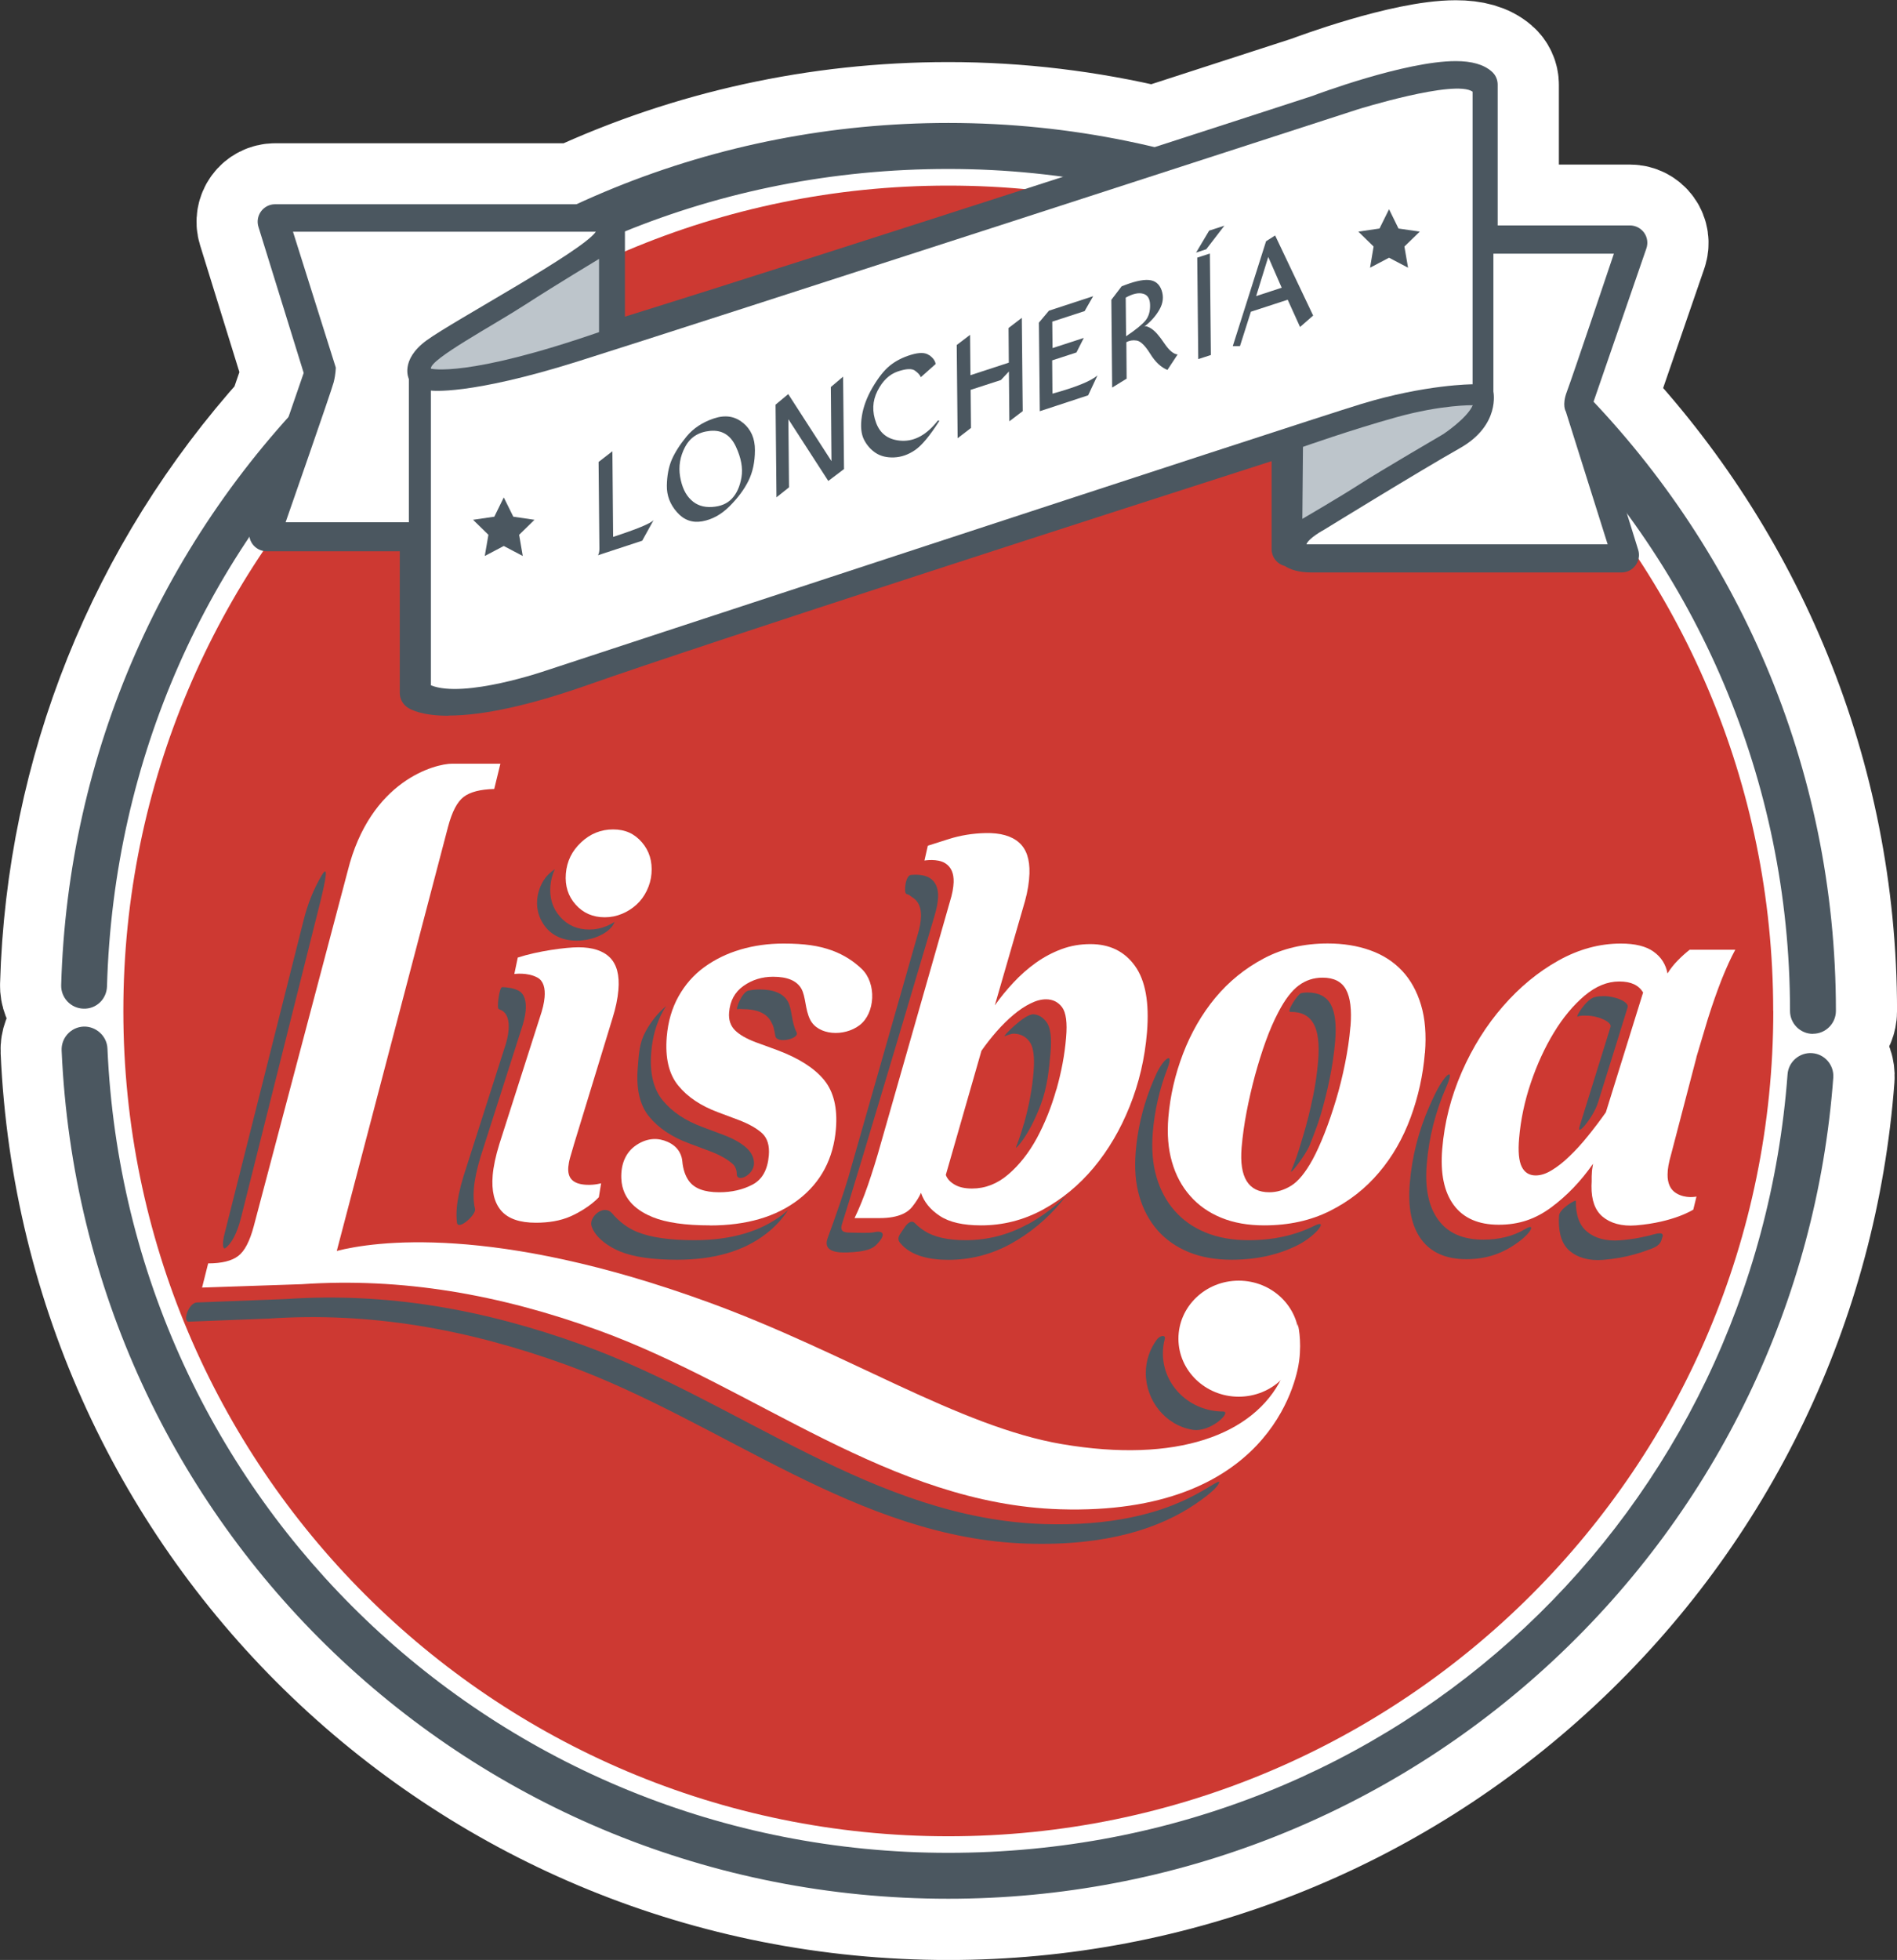
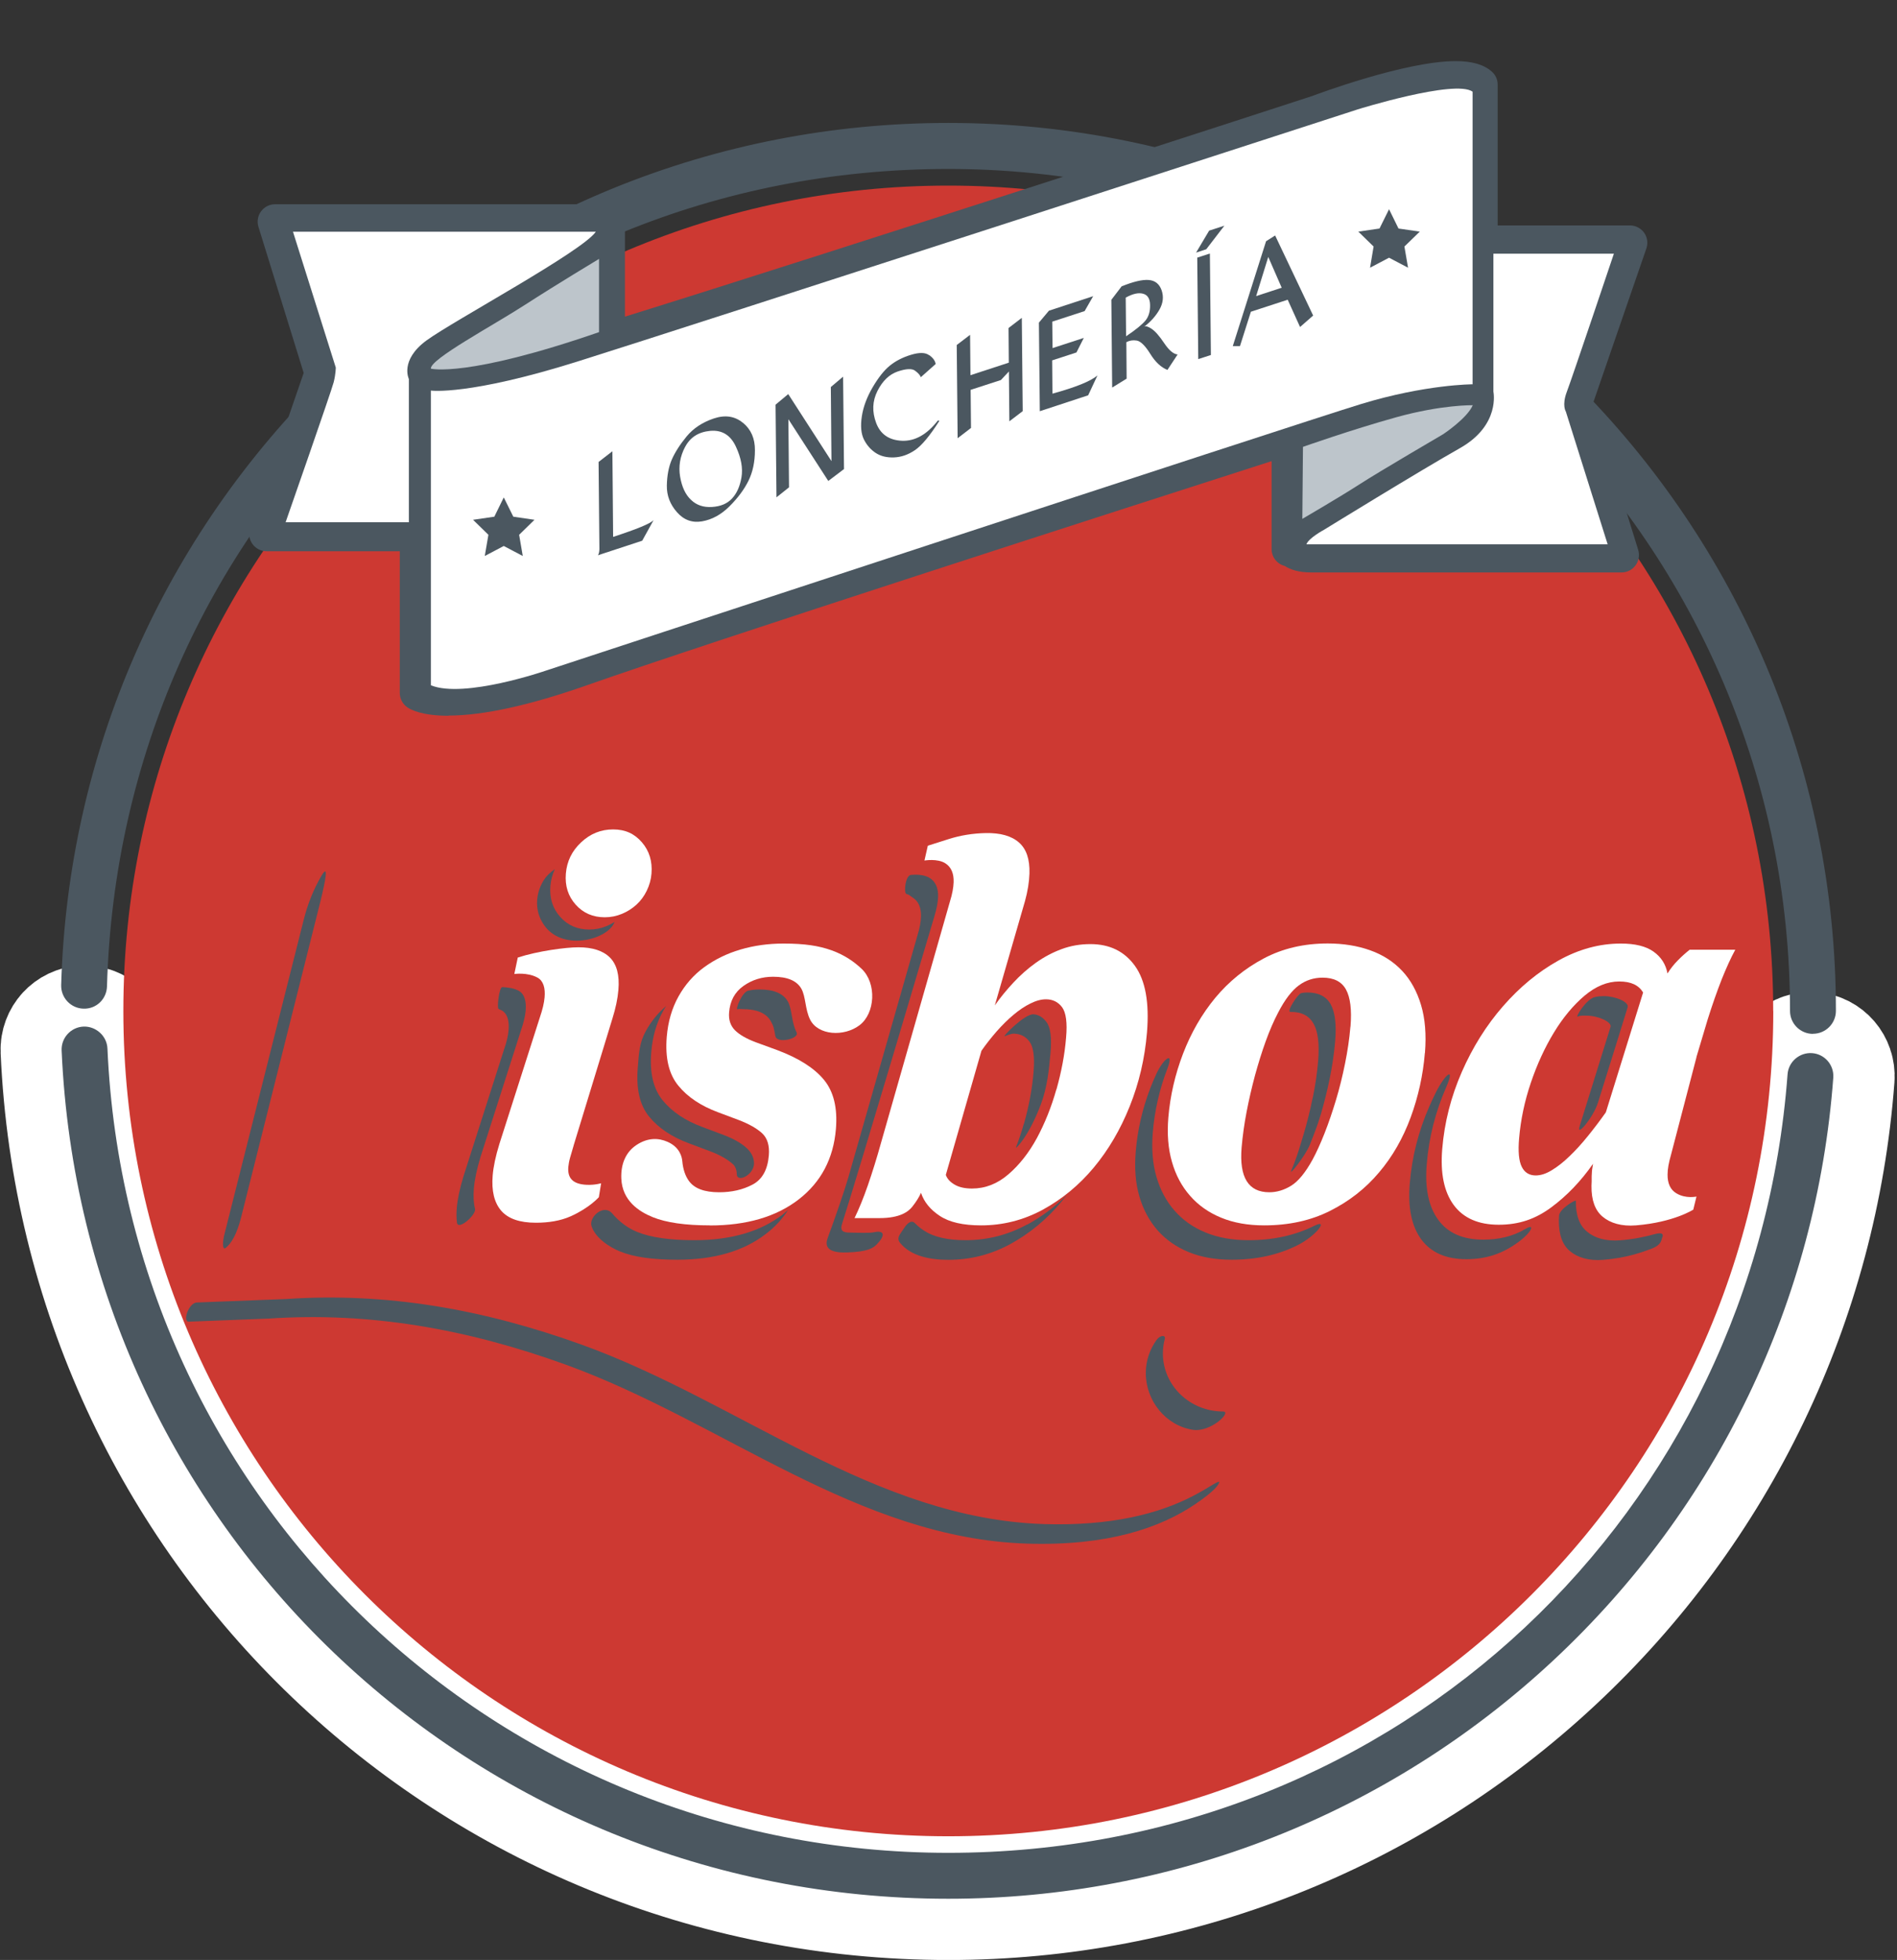
<svg xmlns="http://www.w3.org/2000/svg" id="b" data-name="Layer_2" viewBox="0 0 208.69 215.53">
  <rect x="0" y="0" width="208.69" height="215.53" fill="#333333" stroke="none" />
  <defs>
    <style> .d { fill: #4b5760; } .e, .f { fill: #fff; } .g { fill: #cd3932; } .f { stroke: #fff; stroke-miterlimit: 10; stroke-width: 13.45px; } .h { fill: #bdc5cb; } </style>
  </defs>
  <g id="c" data-name="Layer_1">
    <g>
      <g>
-         <path class="f" d="M6.73,108.33c-.04,1.39,1.06,2.56,2.45,2.6,1.43.05,2.56-1.06,2.59-2.45.52-18.34,6.26-35.22,15.75-49.29.06.22.12.45.26.64.29.41.74.63,1.22.72-9.74,14.46-15.42,31.88-15.42,50.63,0,50.12,40.63,90.76,90.76,90.76s90.76-40.63,90.76-90.76c0-18.36-5.47-35.43-14.84-49.71.07-.32.08-.65-.02-.97l-1.25-4.01c11.27,15.34,17.94,34.25,17.94,54.69,0,1.39,1.13,2.52,2.52,2.52s2.52-1.13,2.52-2.52c0-25.9-10.15-49.45-26.66-66.94l5.82-16.89c.2-.58.11-1.23-.25-1.73-.36-.5-.94-.8-1.56-.8h-14.55v-15.49c0-.55-.24-1.08-.66-1.44-.88-.77-2.18-1.14-3.96-1.14-5.55,0-15.43,3.7-15.76,3.83-.2.06-7.34,2.39-17.43,5.65-7.27-1.73-14.84-2.68-22.63-2.68-14.33,0-28.21,3.08-40.88,8.93H30.26c-.61,0-1.18.29-1.54.78-.36.49-.47,1.12-.29,1.7l4.98,16.07-1.69,4.91c-15.49,17.2-24.33,39.11-24.99,62.41ZM116.9,19.45c-1.38.44-2.78.9-4.2,1.35-2.76-.25-5.55-.4-8.38-.4-12.63,0-24.65,2.58-35.58,7.24v-2.11c10.94-4.5,22.95-6.97,35.58-6.97,4.27,0,8.46.32,12.58.88Z" />
        <path class="f" d="M199.36,115.82c-1.37-.1-2.6.94-2.7,2.33-3.58,48.01-44.13,85.61-92.33,85.61S14.01,164.91,11.83,115.31c-.06-1.39-1.28-2.46-2.63-2.41-1.39.06-2.47,1.24-2.41,2.63,2.3,52.3,45.15,93.28,97.54,93.28,24.8,0,48.44-9.31,66.57-26.21,18.04-16.81,28.97-39.57,30.8-64.08.1-1.39-.94-2.6-2.33-2.7Z" />
      </g>
      <g>
        <polygon class="e" points="104.32 86.14 105.69 88.91 108.75 89.36 106.54 91.52 107.06 94.57 104.32 93.13 101.58 94.57 102.11 91.52 99.89 89.36 102.95 88.91 104.32 86.14" />
        <path class="g" d="M195.08,111.17c0,50.12-40.63,90.76-90.75,90.76S13.57,161.29,13.57,111.17,54.2,20.41,104.32,20.41s90.75,40.63,90.75,90.76Z" />
        <path class="d" d="M199.44,113.69c-1.39,0-2.52-1.13-2.52-2.52,0-51.05-41.54-92.59-92.59-92.59S13.21,58.06,11.77,108.47c-.04,1.39-1.17,2.5-2.59,2.45-1.39-.04-2.49-1.2-2.45-2.6.73-25.48,11.2-49.32,29.5-67.13,18.33-17.84,42.51-27.67,68.1-27.67,53.84,0,97.64,43.8,97.64,97.64,0,1.39-1.13,2.52-2.52,2.52Z" />
        <path class="d" d="M104.32,208.8c-52.4,0-95.24-40.97-97.54-93.28-.06-1.39,1.02-2.57,2.41-2.63,1.35-.05,2.57,1.02,2.63,2.41,2.18,49.6,42.81,88.45,92.5,88.45s88.75-37.6,92.33-85.61c.1-1.39,1.33-2.43,2.7-2.33,1.39.1,2.43,1.31,2.33,2.7-1.82,24.5-12.76,47.26-30.8,64.08-18.13,16.9-41.77,26.21-66.57,26.21Z" />
        <g>
          <g>
            <path class="d" d="M75.77,125.72l2.32.87c1.12.42,1.97.91,2.56,1.45.25.23.41.69.4,1.05-.01,1.03,1.9.14,1.9-1.16,0-.71-.37-1.28-.81-1.68-.59-.54-1.44-1.03-2.56-1.45l-2.32-.87c-1.88-.7-3.33-1.67-4.36-2.93-1.03-1.26-1.45-3.04-1.25-5.36.14-1.66.57-3.14,1.28-4.43.11-.2.24-.4.36-.59-.89.76-1.64,1.67-2.23,2.74-.72,1.29-.77,2.41-.9,4.07-.19,2.32.22,4.1,1.25,5.36,1.03,1.26,2.48,2.23,4.36,2.93Z" />
            <path class="d" d="M87.63,113.52c-.58-1.11-.47-2.54-.97-3.41-.51-.87-1.54-1.3-3.1-1.3-.42,0-.82.04-1.22.12-.74.15-1.48,2.18-1.2,2.06.16-.07.36-.02.54-.02,1.56,0,2.59.43,3.1,1.3.35.61.35.8.52,1.67.16.87,2.7.29,2.33-.41Z" />
            <path class="d" d="M86.16,133.52c-2.46,1.9-5.72,2.86-9.77,2.86-2.71,0-4.81-.3-6.3-.91-.95-.38-1.93-1.07-2.73-2.02-.94-1.12-2.59.39-2.29,1.36.4,1.32,1.98,2.34,3.14,2.81,1.49.61,3.59.91,6.3.91,4.05,0,7.31-.95,9.77-2.86.98-.75,1.78-1.62,2.41-2.6-.17.15-.35.3-.54.45Z" />
          </g>
          <g>
            <path class="d" d="M144.41,120.72c-.28,1.39-.62,2.73-1,4.02-.39,1.29-.62,2.11-1.06,3.25-.1.25-.19.49-.29.72-.32.75,1.58-1.67,2.03-2.81.45-1.14.81-2.02,1.2-3.31.38-1.29.72-2.64,1-4.02.28-1.39.48-2.74.59-4.05.16-1.85-.01-3.21-.49-4.08-.49-.87-1.34-1.3-2.57-1.3-.32,0-.38.02-.67.07-.35.06-1.68,2.08-1.19,2.07,1.23-.03,2.07.44,2.55,1.3.49.87.65,2.23.5,4.08-.11,1.31-.3,2.66-.59,4.05Z" />
            <path class="d" d="M144.6,134.79c-2.12,1.06-4.53,1.59-7.24,1.59-1.78,0-3.36-.28-4.72-.84-1.37-.56-2.51-1.36-3.42-2.4-.92-1.04-1.58-2.29-2-3.73-.42-1.44-.55-3.07-.4-4.89.2-2.39.73-4.73,1.61-7.02.75-1.96-.41-1.12-1.19.53-.25.53-.47,1.06-.69,1.62-.88,2.29-1.42,4.64-1.61,7.02-.15,1.81-.02,3.44.4,4.89.42,1.44,1.09,2.69,2,3.73.92,1.04,2.06,1.84,3.43,2.4,1.36.56,2.94.84,4.72.84,2.71,0,5.12-.53,7.24-1.59,2.11-1.06,3.47-2.95,1.88-2.15Z" />
          </g>
          <g>
            <path class="d" d="M112.63,123.59c-.25.89-.54,1.75-.86,2.57-.13.33,1.41-1.17,2.74-4.73.71-1.9.9-3.85,1.06-5.69.14-1.66-.01-2.78-.45-3.35-.37-.49-.84-.82-1.43-.85-.99-.05-3.43,2.49-3.18,2.41.29-.09.7-.28.98-.28.74,0,1.33.29,1.76.87.44.58.59,1.7.45,3.36-.15,1.85-.51,3.75-1.06,5.7Z" />
            <path class="d" d="M95.05,135.57s-.96,0-1.75-.03c-.79-.04-.84-.41-.66-.97,1.85-5.76,10.15-33.8,10.15-33.8.25-.82.39-1.54.41-2.14.03-.97-.27-1.67-.92-2.08-.65-.41-1.59-.38-2.04-.34-.64,0-.85,2.01-.52,2.1.35.09.37.19.68.39.65.41.94,1.11.92,2.09-.02.6-.15,1.31-.41,2.14l-7.58,26.53c-.35,1.24-1.49,4.57-2.27,6.66-.28.75-.26,1.69,2.11,1.61,2.36-.08,2.92-.49,3.37-.98.86-.92.74-1.48-.36-1.25-.33.07-.71.07-1.13.07Z" />
            <path class="d" d="M113.02,134.64c-2.12,1.16-4.39,1.74-6.81,1.74-1.97,0-3.48-.35-4.54-1.04-.4-.26-.75-.55-1.04-.85-.24-.25-.68-.25-1.25.68-.35.56-.82.96-.34,1.53,1.21,1.46,3.33,1.84,5.3,1.84,2.41,0,4.68-.58,6.8-1.73,2.12-1.16,3.99-2.7,5.6-4.63.21-.25.42-.51.62-.77-1.3,1.3-2.75,2.38-4.34,3.25Z" />
          </g>
          <g>
            <path class="d" d="M178.26,136.39c-1.61.13-2.84-.25-3.67-.95-.84-.69-1.25-1.82-1.23-3.39,0-.17-1.83.89-1.85,1.65-.01.17-.02.34-.02.5-.01,1.57.39,2.7,1.23,3.39.83.7,2.06,1.08,3.67.95,2.48-.2,4.22-.82,5.26-1.21,1.19-.45,1.1-1,1.21-1.23.11-.24.18-.67-.85-.38-.98.27-2.22.55-3.75.67Z" />
            <path class="d" d="M175.78,121.3c1.17-3.73,3.16-10.13,3.28-10.54.16-.59-1.37-1.22-2.63-1.22-.32,0-.64.03-.96.1-.97.2-2.25,2.33-1.89,2.15.29-.14.64-.1.97-.1,1.26,0,2.78.7,2.63,1.22-.11.37-2.26,7.27-3.4,10.93-.42,1.34,1.51-.99,2-2.55Z" />
            <path class="d" d="M167.81,135.14c-1.39.84-2.97,1.18-4.64,1.18-2.23,0-3.88-.72-4.94-2.17-1.07-1.45-1.5-3.5-1.27-6.16.24-2.93.96-5.75,2.15-8.47.99-2.26-.08-1.5-1.14.59-.25.51-.5,1.03-.73,1.56-1.19,2.72-1.91,5.54-2.15,8.47-.22,2.66.2,4.71,1.27,6.16,1.07,1.44,2.72,2.17,4.95,2.17s4.04-.63,5.76-1.91c1.49-1.1,1.82-2.07.75-1.42Z" />
          </g>
          <g>
            <path class="d" d="M134.56,155.22c-3.66,0-6.63-2.86-6.63-6.38,0-.55.07-1.09.21-1.6.12-.46-.5-.44-.9.1-.75,1.04-1.19,2.29-1.19,3.65,0,3.04,2.18,5.77,5.17,6.24,1.97.31,4.35-2.01,3.33-2.01Z" />
            <path class="d" d="M114.9,167.6c-18.7-.58-33.52-13.43-50.8-19.69-10.88-3.94-21.56-5.81-32.63-5.06,0,0-8.9.34-9.81.38-.91.03-1.61,2.13-.89,2.11.72-.02,8.82-.34,8.82-.34,11.06-.75,21.75,1.13,32.63,5.06,17.28,6.26,32.11,19.11,50.8,19.69,8.79.27,14.66-1.72,18.58-4.42,1.92-1.32,2.4-1.95,2.53-2.31,0-.31-.91.46-2.87,1.48-3.82,1.99-9.1,3.32-16.37,3.1Z" />
            <path class="d" d="M24.78,137.27c.71-.54,1.29-1.64,1.72-3.3l8.73-34.77c.64-2.61.93-4.25.12-2.87-.81,1.38-1.51,3.04-1.99,5.02l-8.58,34.02c-.45,1.62-.19,2.03,0,1.89Z" />
          </g>
          <path class="d" d="M66.73,101.84c-.6.25-1.23.38-1.9.38-1.3,0-2.37-.46-3.2-1.39-.83-.93-1.19-2.06-1.08-3.41.06-.66.22-1.27.49-1.84-.24.16-.46.34-.68.55-1.01.94-2.12,3.56-.34,5.82,2.09,2.63,6.82,1.35,7.56-.5.01-.02.02-.05.03-.07-.28.18-.56.33-.87.46Z" />
          <path class="d" d="M52.26,132.94c-.16-.64-.2-1.39-.13-2.24.08-.96.32-2.12.73-3.47l4.45-13.91c.29-.85.47-1.58.52-2.2.08-1-.12-1.81-.77-2.17-.56-.31-1.31-.38-1.81-.4-.33,0-.6,2.25-.41,2.39.1.08.23.1.34.16.65.36.85,1.17.77,2.17-.05.62-.22,1.35-.52,2.2l-4.45,13.91c-.41,1.35-.65,2.51-.73,3.47-.05.58-.04,1.11.02,1.59.11.94,2.14-.86,1.99-1.5Z" />
        </g>
        <g>
          <g>
            <path class="e" d="M78.1,134.75c-2.71,0-4.81-.3-6.31-.91-1.49-.61-3.34-1.79-3.44-4.25-.06-1.59.49-2.9,1.67-3.68,1.26-.83,2.43-.78,3.41-.35,1.35.59,1.59,1.66,1.63,2.13.08.88.32,1.6.71,2.15.6.85,1.71,1.27,3.35,1.27,1.37,0,2.6-.28,3.66-.84,1.07-.56,1.67-1.63,1.8-3.22.09-1.08-.16-1.89-.74-2.43-.59-.54-1.44-1.02-2.56-1.45l-2.32-.87c-1.87-.7-3.33-1.67-4.35-2.93-1.03-1.26-1.45-3.04-1.26-5.36.14-1.66.57-3.14,1.29-4.43.72-1.29,1.66-2.37,2.83-3.22,1.17-.85,2.49-1.5,3.98-1.94,1.49-.44,3.07-.66,4.74-.66,2.34,0,3.89.24,5.31.75,1.42.51,2.49,1.27,3.29,2.03,1.68,1.6,1.49,4.9-.23,6.2-1.72,1.3-4.57,1.12-5.44-.62-.56-1.12-.47-2.54-.97-3.41-.51-.87-1.53-1.3-3.1-1.3-1.23,0-2.31.34-3.26,1.01-.95.67-1.48,1.64-1.58,2.91-.07.81.15,1.46.64,1.96.5.5,1.27.94,2.31,1.33l2.38.87c2.34.88,4.05,1.97,5.11,3.26,1.06,1.29,1.5,3.09,1.31,5.39-.27,3.27-1.64,5.86-4.1,7.76-2.46,1.9-5.72,2.86-9.77,2.86Z" />
            <path class="e" d="M156.75,115.79c-.2,2.43-.72,4.79-1.56,7.08-.85,2.3-2,4.32-3.49,6.07-1.48,1.76-3.28,3.16-5.39,4.22-2.11,1.06-4.52,1.59-7.24,1.59-1.78,0-3.36-.28-4.72-.84-1.37-.56-2.51-1.36-3.42-2.4-.92-1.04-1.59-2.29-2-3.73-.42-1.44-.55-3.07-.4-4.89.2-2.39.74-4.73,1.62-7.03.88-2.29,2.06-4.34,3.54-6.13,1.49-1.79,3.27-3.24,5.35-4.34,2.08-1.1,4.42-1.64,7.02-1.64,1.71,0,3.27.25,4.67.75,1.41.5,2.58,1.26,3.52,2.26.94,1,1.63,2.26,2.08,3.76.45,1.5.59,3.26.43,5.26ZM148.57,112.89c.15-1.85-.02-3.21-.5-4.08-.48-.87-1.34-1.3-2.57-1.3-.97,0-1.84.28-2.6.84-.77.56-1.54,1.55-2.28,2.98-.49.93-.95,1.99-1.38,3.18-.43,1.19-.82,2.45-1.18,3.76-.35,1.31-.66,2.64-.92,3.99-.26,1.35-.44,2.66-.55,3.93-.27,3.28.74,4.92,3.05,4.92.82,0,1.62-.24,2.4-.72.78-.48,1.57-1.44,2.35-2.86.44-.81.88-1.78,1.33-2.92.45-1.14.86-2.35,1.25-3.64.39-1.29.72-2.63,1-4.02.28-1.39.48-2.73.59-4.05Z" />
            <path class="e" d="M124.86,106.22c-1.15-1.6-2.78-2.4-4.9-2.4-1.12,0-2.17.18-3.17.55-1,.37-1.94.87-2.83,1.5-.89.64-1.72,1.37-2.49,2.2-.72.77-1.4,1.6-2.03,2.49l3.32-11.47c.3-1.09.46-2.1.49-3.03.05-1.57-.34-2.71-1.16-3.42-.82-.72-2.04-1.06-3.65-1.03-1.42.03-2.78.25-4.07.66-.91.29-2.3.73-2.3.73l-.37,1.63s1.42-.25,2.29.3c.65.41.95,1.11.92,2.08-.02.6-.15,1.31-.41,2.14l-7.58,26.53c-.47,1.7-.96,3.25-1.44,4.65-.49,1.41-.98,2.61-1.47,3.62h2.76c2.26,0,3.17-.72,3.59-1.25.41-.52.74-1.03.96-1.53.33,1,1.02,1.85,2.07,2.54,1.06.7,2.57,1.04,4.54,1.04,2.41,0,4.68-.58,6.8-1.73,2.12-1.16,3.99-2.7,5.59-4.62,1.61-1.93,2.93-4.17,3.96-6.74,1.03-2.56,1.66-5.27,1.9-8.12.27-3.28-.17-5.72-1.32-7.32ZM116.21,119.8c-.55,1.95-1.27,3.73-2.14,5.35-.88,1.62-1.93,2.95-3.14,3.99-1.22,1.05-2.55,1.56-4,1.56-.78,0-1.42-.14-1.91-.43-.5-.29-.82-.64-.97-1.07l3.92-13.65c.51-.73,1.07-1.44,1.68-2.14.61-.69,1.23-1.3,1.85-1.82.62-.52,1.24-.94,1.86-1.24.62-.31,1.19-.46,1.71-.46.74,0,1.33.29,1.77.87.43.58.59,1.7.44,3.35-.15,1.85-.51,3.75-1.06,5.7Z" />
            <path class="e" d="M186.62,116.26l1.25-4.18c.51-1.62,1.02-3.07,1.53-4.37.52-1.29,1.01-2.38,1.5-3.27h-5.02c-.44.35-.87.73-1.29,1.16-.43.43-.81.91-1.15,1.45-.18-1-.69-1.8-1.53-2.4-.84-.6-2.04-.89-3.6-.89-2.34,0-4.63.62-6.87,1.87-2.24,1.25-4.27,2.93-6.1,5.03-1.83,2.1-3.34,4.51-4.53,7.23-1.19,2.72-1.91,5.54-2.15,8.47-.22,2.66.2,4.71,1.27,6.16,1.07,1.44,2.72,2.16,4.95,2.16s4.04-.63,5.76-1.9c1.72-1.27,3.26-2.87,4.61-4.8,0,.04-.02.15-.05.32-.03.17-.06.34-.07.49-.03.39-.04.76-.03,1.12,0,.17-.02.34-.02.5-.02,1.57.4,2.7,1.23,3.39.84.7,2.07,1.08,3.67.95,4.16-.34,6.3-1.73,6.3-1.73l.35-1.44s-1.18.27-2.22-.36c-.65-.39-.97-1.09-.96-2.06,0-.6.13-1.31.37-2.14l2.81-10.76ZM174.69,124.92c-.68.85-1.36,1.59-2.03,2.23-.66.64-1.31,1.15-1.94,1.53-.63.39-1.22.58-1.78.58-.7,0-1.22-.32-1.53-.95-.32-.64-.42-1.68-.29-3.15.17-2,.59-4.03,1.28-6.07.69-2.04,1.54-3.89,2.55-5.55,1.01-1.66,2.14-3.01,3.37-4.05,1.24-1.04,2.51-1.56,3.81-1.56s2.14.4,2.63,1.21l-4.1,13.18c-.63.89-1.29,1.76-1.97,2.6Z" />
-             <path class="e" d="M116.85,158.81c-11.33-1.93-23.68-10.05-38.9-15.6-23.76-8.67-36.9-6.67-40.9-5.65l12.24-46.64c.44-1.66,1.01-2.75,1.72-3.29.71-.54,1.83-.83,3.36-.87l.68-2.78h-5.31c-1.8,0-9.01,1.78-11.5,11.84l-10.32,39.01c-.44,1.66-1.01,2.76-1.72,3.29-.71.54-1.81.81-3.3.81l-.67,2.66,10.95-.37c11.06-.75,21.75,1.12,32.63,5.06,17.28,6.26,32.11,19.11,50.81,19.69,22.83.71,25.99-13.91,26.3-16.31.31-2.4-.15-4.06-.15-4.06,0,1.46-.71,3.77-1.75,5.9-3.08,6.31-11.61,9.44-24.16,7.31Z" />
            <path class="e" d="M63.11,125.96c-.15.5-.28.94-.39,1.33-.11.38-.17.73-.2,1.04-.1,1.23.5,1.89,2.02,1.96.9.04,1.59-.17,1.59-.17l-.25,1.53s-1.01,1.16-3.07,2.09c-1.18.53-2.52.72-3.86.72-1.78,0-3.05-.44-3.82-1.33-.76-.89-1.07-2.18-.93-3.87.08-.96.32-2.12.74-3.47l4.45-13.91c.29-.85.47-1.58.52-2.2.09-1-.12-1.81-.77-2.17-1.13-.62-2.56-.4-2.56-.4l.38-1.81c2.2-.72,5.3-1.13,6.67-1.13,1.56,0,2.72.38,3.47,1.13.75.75,1.07,1.94.93,3.56-.08.97-.3,2-.65,3.12l-4.28,14ZM71.67,96.07c-.05.65-.23,1.28-.52,1.88-.29.6-.67,1.11-1.13,1.53-.46.42-.99.76-1.59,1.01-.6.25-1.23.38-1.9.38-1.3,0-2.37-.46-3.2-1.39-.83-.93-1.19-2.06-1.08-3.41.11-1.35.67-2.5,1.68-3.44,1.01-.95,2.18-1.42,3.52-1.42s2.35.47,3.17,1.42c.81.94,1.16,2.09,1.05,3.44Z" />
          </g>
-           <path class="e" d="M142.9,147.21c0,3.52-2.97,6.38-6.63,6.38s-6.63-2.86-6.63-6.38,2.97-6.38,6.63-6.38,6.63,2.86,6.63,6.38Z" />
        </g>
        <path class="d" d="M49.34,78.71c-2.86,0-4.11-.64-4.52-.92-.52-.36-.84-.95-.84-1.58v-15.59h-14.65c-.62,0-1.2-.3-1.56-.8-.36-.5-.45-1.15-.25-1.73l5.89-17.08-4.98-16.07c-.18-.58-.07-1.21.29-1.7.36-.49.93-.78,1.54-.78h34.14c1.36,0,2.28.31,2.91.71.83.21,1.44.96,1.44,1.85v9.8c22.92-7.12,75.09-24.09,75.63-24.27.33-.13,10.21-3.83,15.76-3.83,1.78,0,3.08.37,3.96,1.14.42.36.66.89.66,1.44v15.49h14.55c.62,0,1.2.3,1.56.8.36.5.45,1.15.25,1.73l-5.89,17.08,4.99,16.07c.18.58.07,1.21-.29,1.7-.36.49-.93.78-1.54.78h-34.14c-1.36,0-2.28-.3-2.91-.71-.83-.21-1.45-.96-1.45-1.86v-9.67c-17.08,5.48-61.89,19.92-75.28,24.63-6.31,2.22-11.45,3.35-15.28,3.35Z" />
        <g>
          <path class="e" d="M65.56,25.48h-33.33l4.71,14.94s0,.69-.23,1.61c-.23.92-5.29,15.4-5.29,15.4h13.56v-15.75s-1.03-2.07,1.95-4.25c2.99-2.18,17.13-9.77,18.62-11.95Z" />
          <path class="h" d="M65.9,36.52v-8.05s-4.6,2.76-8.16,5.06c-3.56,2.3-10.46,5.98-10.34,7.01,0,0,3.91,1.03,18.51-4.02Z" />
          <path class="e" d="M47.4,42.95s4.14.58,16.21-3.22c12.07-3.79,85.75-27.7,85.75-27.7,0,0,10.69-3.33,12.64-1.95v32.18s-5.17,0-12.3,2.18c-7.13,2.18-89.66,29.31-89.66,29.31,0,0-8.97,3.1-12.64,1.61v-32.41Z" />
          <path class="e" d="M177.55,27.9h-13.26v15.17s.8,3.68-3.68,6.21c-4.48,2.53-14.94,8.97-14.94,8.97,0,0-1.72.92-1.95,1.61h33.14l-4.6-14.6s-.46-.69.11-2.18c.57-1.49,5.17-15.17,5.17-15.17Z" />
          <path class="h" d="M143.34,49.14l-.07,7.92s4.17-2.43,6.32-3.82c2.15-1.39,9.17-5.49,9.17-5.49,0,0,2.64-1.74,3.26-3.19,0,0-3.4-.07-8.4,1.32-5,1.39-10.28,3.26-10.28,3.26Z" />
        </g>
        <g>
          <path class="d" d="M67.39,49.6l-.02.02.08,9.42c2.61-.85,4.09-1.46,4.45-1.84l-1.25,2.26-4.87,1.6c.1-.15.15-.37.16-.67l-.09-9.59,1.55-1.2Z" />
          <path class="d" d="M81.73,46.49c.89.73,1.33,1.73,1.32,3.02,0,1.29-.24,2.4-.71,3.36-.47.95-1.16,1.88-2.08,2.8-.92.92-1.93,1.47-3.02,1.66-1.09.19-2.02-.15-2.77-1.01-.76-.86-1.13-1.84-1.11-2.93.02-1.09.2-2.04.54-2.84.35-.8.89-1.65,1.63-2.55.74-.9,1.74-1.56,2.99-1.98,1.25-.42,2.31-.26,3.2.47ZM75.37,49.14c-.56,1.06-.74,2.15-.55,3.28.19,1.12.59,1.98,1.2,2.55.6.58,1.37.84,2.31.78.94-.06,1.67-.36,2.19-.92.53-.56.88-1.34,1.05-2.34.17-1-.03-2.13-.62-3.39-.59-1.26-1.52-1.83-2.81-1.72-1.29.12-2.21.7-2.77,1.77Z" />
          <path class="d" d="M86.71,43.33l4.76,7.38-.07-8.15,1.35-1.14.1,10.16-1.73,1.31-4.39-6.79.07,7.49-1.38,1.1-.1-10.19,1.39-1.16Z" />
          <path class="d" d="M102.23,39.05c.42.31.65.63.7.98l-1.63,1.45c-.08-.23-.3-.47-.64-.72-.34-.25-.98-.22-1.9.09-.93.32-1.67,1.03-2.23,2.14-.56,1.11-.61,2.28-.14,3.53.47,1.24,1.42,1.89,2.85,1.95,1.43.05,2.74-.69,3.94-2.23l.16.04c-1.06,1.66-1.96,2.74-2.7,3.23-.74.5-1.5.76-2.29.79-.79.03-1.46-.13-2.01-.49-.55-.36-.98-.85-1.3-1.48-.31-.63-.39-1.48-.23-2.54.16-1.06.56-2.12,1.19-3.2.63-1.07,1.26-1.87,1.89-2.38.63-.51,1.4-.91,2.32-1.19.92-.28,1.59-.27,2,.04Z" />
          <path class="d" d="M112.41,34.96l.1,10.25-1.47,1.12-.05-5.48-.88.94-3.33,1.08.04,4.19-1.47,1.13-.1-10.25,1.47-1.12.04,4.44,4.22-1.38-.03-3.81,1.45-1.11Z" />
          <path class="d" d="M115.41,34.16l4.85-1.59-.94,1.64-3.56,1.16.03,2.91,3.44-1.12-.81,1.6-2.67.87.03,3.66c2.55-.7,4.19-1.36,4.95-2l-1.02,2.18-5.32,1.75-.1-9.74,1.11-1.32Z" />
          <path class="d" d="M126.36,30.79c.71.05,1.18.43,1.43,1.13.24.7.17,1.4-.23,2.11-.4.71-.96,1.34-1.69,1.9.16-.11.43-.03.82.23.39.26.85.78,1.38,1.57.53.79,1.02,1.21,1.48,1.25l-1.12,1.7c-.7-.28-1.33-.86-1.89-1.77-.56-.9-1.06-1.39-1.49-1.46-.43-.07-.81,0-1.14.18l.03,4.01-1.59.98-.09-9.65,1.13-1.48c1.29-.52,2.28-.76,2.99-.7ZM123.88,36.98c1.09-.73,1.8-1.32,2.15-1.75.34-.43.51-1,.49-1.69-.01-.69-.27-1.11-.77-1.24-.5-.14-1.14,0-1.91.43l.04,4.25Z" />
          <path class="d" d="M134.7,24.81l-2,2.6-1.12.37,1.44-2.42,1.67-.54ZM133.1,27.88l.11,11.16-1.39.45-.11-11.16,1.39-.45Z" />
          <path class="d" d="M140.28,25.9l4.18,8.8-1.44,1.26-1.36-3-4.05,1.32-1.2,3.78h-.79s3.66-11.53,3.66-11.53l.99-.63ZM139.52,28.26l-1.33,4.3,2.81-.92-1.48-3.39Z" />
        </g>
        <polygon class="d" points="152.81 23.01 153.85 25.13 156.19 25.47 154.5 27.11 154.9 29.44 152.81 28.34 150.72 29.44 151.11 27.11 149.43 25.47 151.76 25.13 152.81 23.01" />
        <polygon class="d" points="55.42 54.7 56.47 56.82 58.8 57.16 57.11 58.81 57.51 61.14 55.42 60.04 53.33 61.14 53.73 58.81 52.04 57.16 54.38 56.82 55.42 54.7" />
      </g>
    </g>
  </g>
</svg>